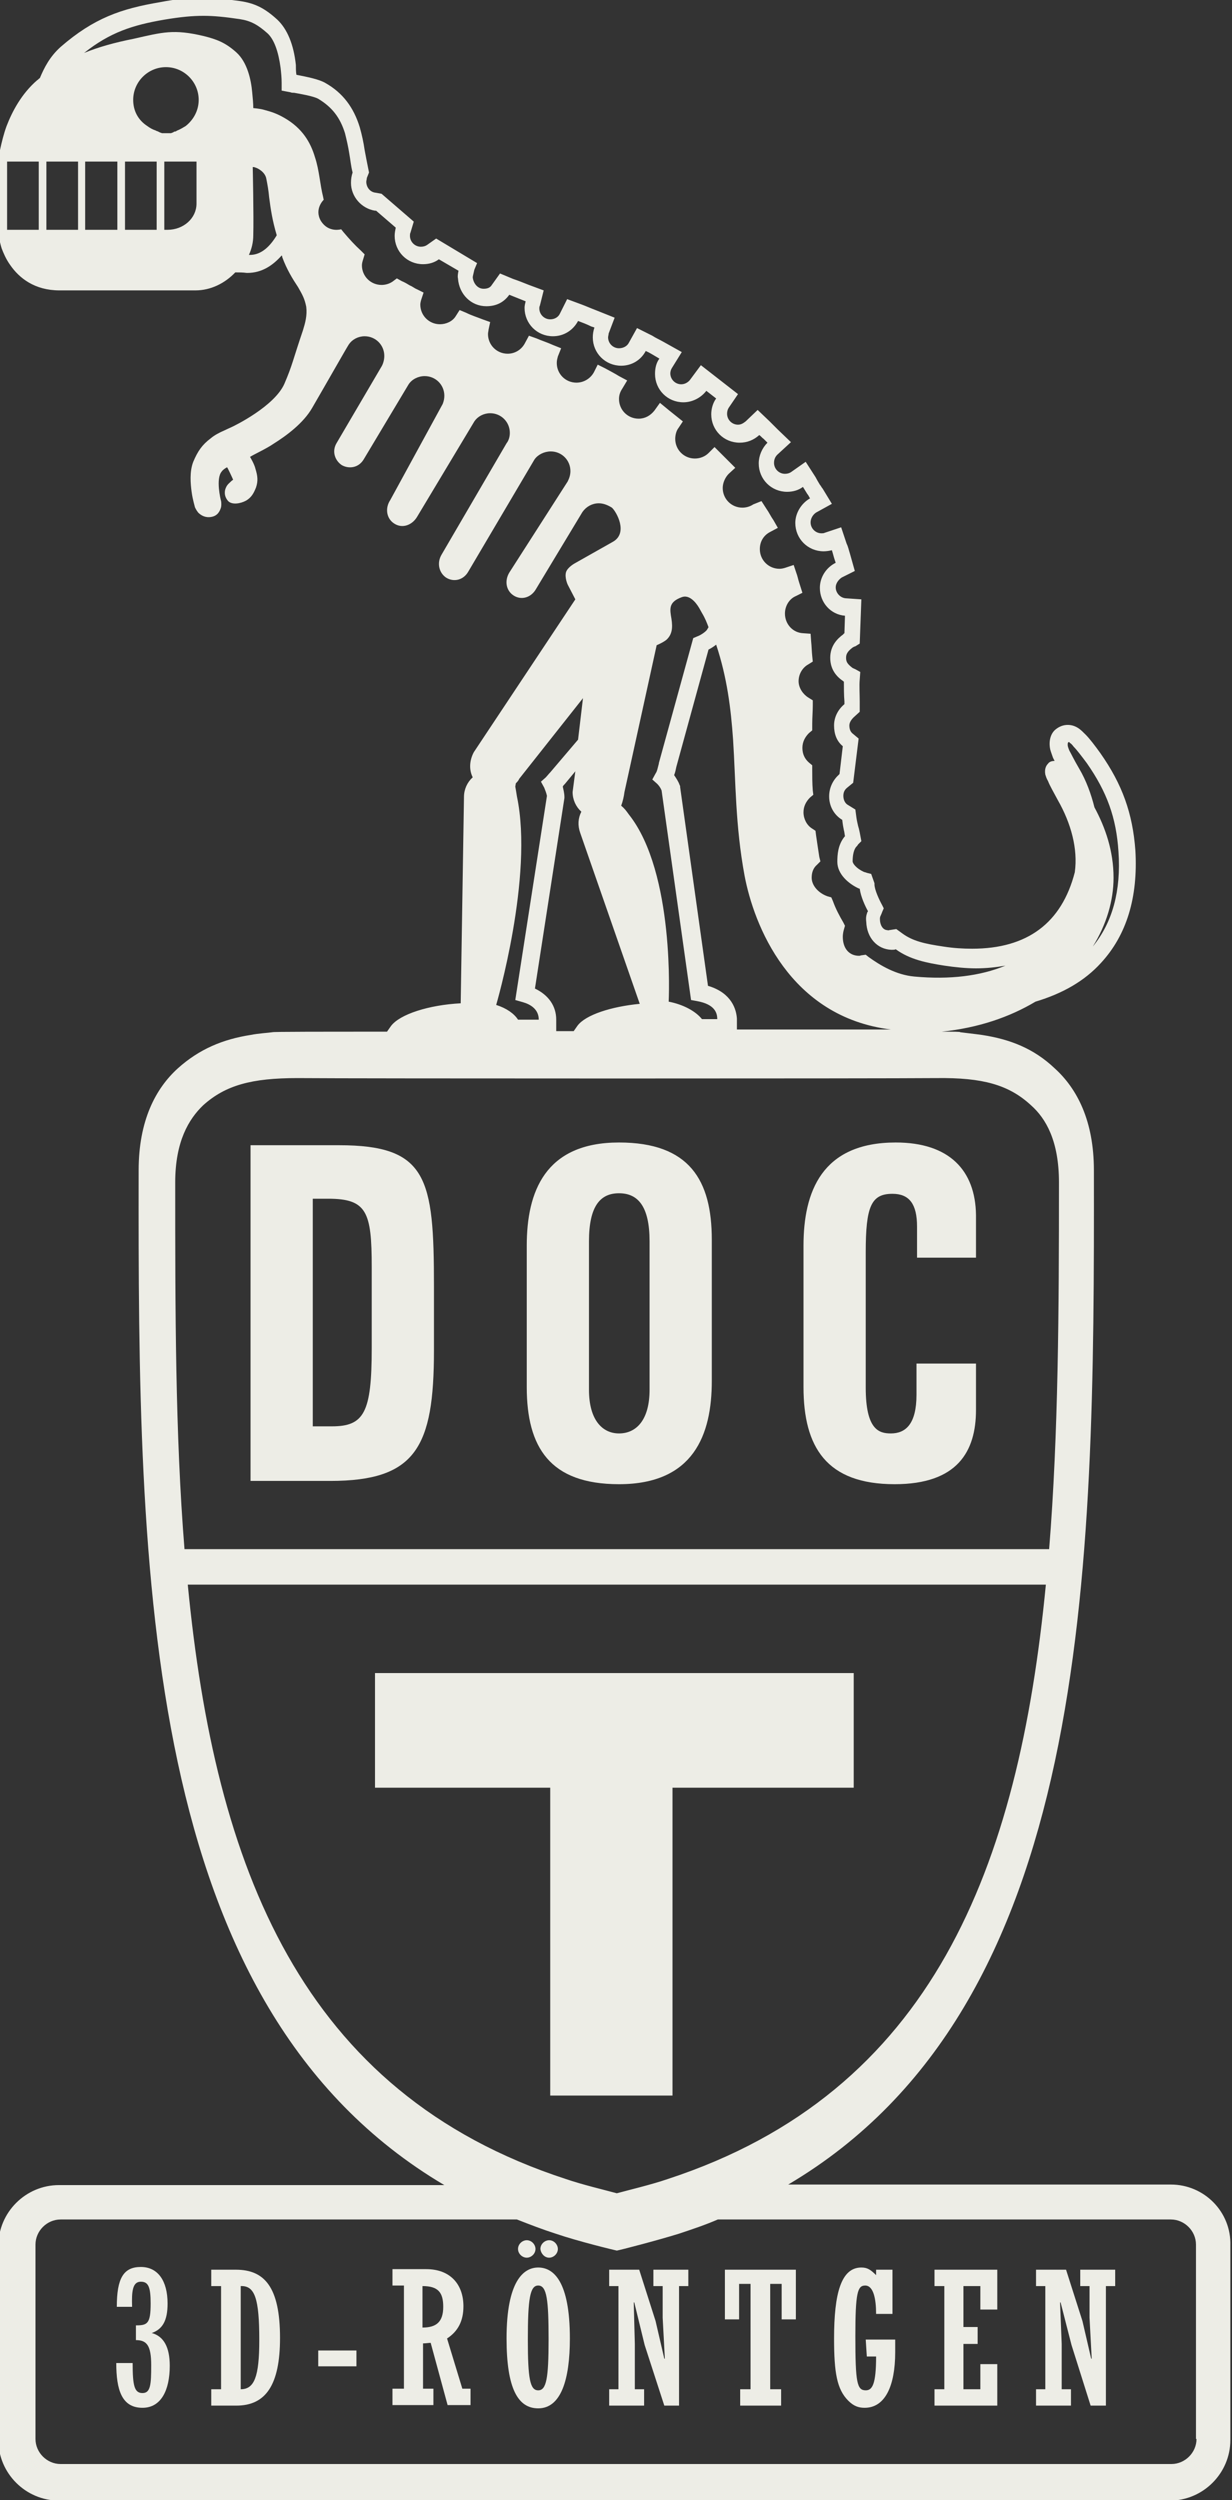
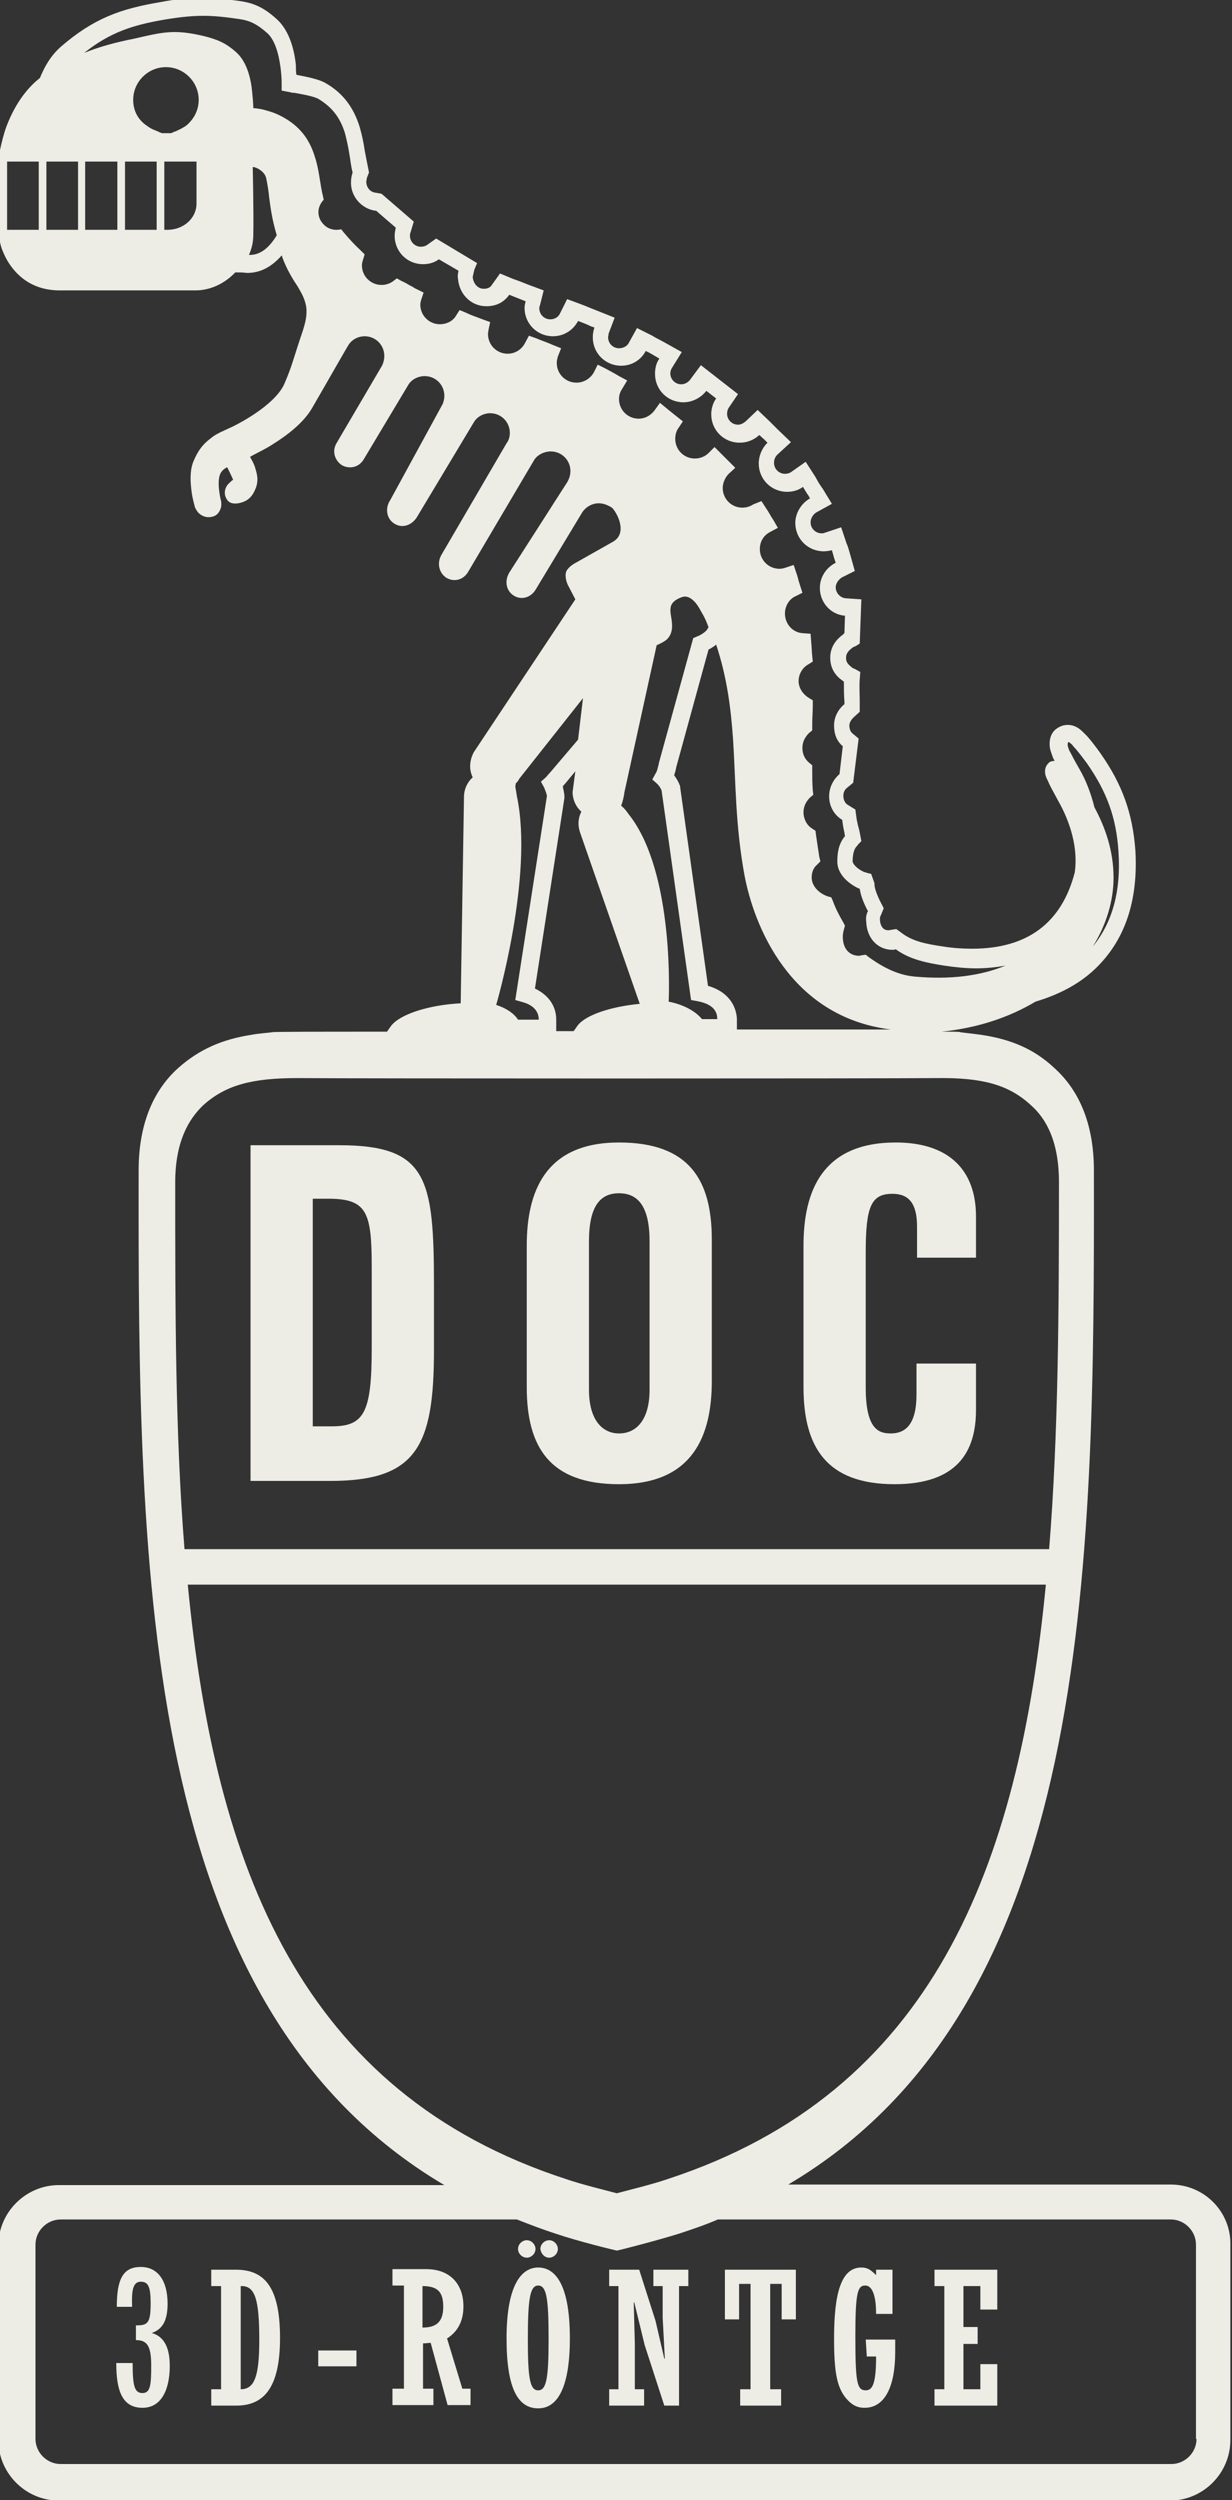
<svg xmlns="http://www.w3.org/2000/svg" version="1.1" id="Calque_1" x="0px" y="0px" viewBox="207.1 6.4 225.7 458" enable-background="new 207.1 6.4 225.7 458" xml:space="preserve">
  <rect x="207.1" y="6.4" width="225.7" height="458" fill="#333333" stroke="none" />
  <g>
    <path fill="#EDEDE6" d="M421.6,406.6h-70.1c55.5-32.8,56.1-111.9,56-185.8c0-9.1-3.1-15-7.2-18.7c-3.8-3.6-8.1-5.3-13.3-6.1   c-1.4-0.2-3.3-0.4-4-0.5c0.1-0.1-1.2-0.1-3.4-0.1c6.8-0.7,12.5-2.7,17.2-5.5c5-1.5,9-3.8,12-7.1c4.7-5.1,6.8-12,6.3-20.6   c-0.5-6.8-2.4-12.1-6.4-17.8c-1-1.4-2-2.7-2.7-3.4c-0.5-0.5-0.8-0.8-1.2-1.1c-0.7-0.5-1.4-0.7-2.1-0.7c-0.8,0-1.6,0.3-2.3,0.9   c-0.9,0.8-1.2,2.2-0.9,3.6c0.1,0.4,0.3,0.9,0.5,1.5c0.1,0.2,0.2,0.4,0.3,0.6c-0.6,0-1,0.2-1.2,0.5c-0.3,0.3-0.7,0.9-0.5,2   c0.1,0.3,0.2,0.7,0.5,1.2c0.3,0.8,1,2,1.8,3.5c2.4,4.2,3.7,8.9,3.1,13.2c-2.4,9.3-8.7,14-18.8,14c-1.7,0-3.4-0.1-5.3-0.4   c-3.4-0.5-5.6-1-7.5-2.4l-1.1-0.8l-1.3,0.2c-0.1,0-0.2,0.1-0.3,0c-0.9,0-1.4-1-1.4-2c0-0.3,0-0.4,0.2-0.8c0.1-0.2,0.2-0.5,0.2-0.5   l0.3-0.7l-0.3-0.6c-0.5-0.9-1.4-2.8-1.4-3.8v-0.2l-0.6-1.7l-0.8-0.2c-0.2-0.1-0.4-0.1-0.6-0.2c-1.3-0.6-2-1.5-2-1.9   c0-0.8,0.1-1.9,0.6-2.6c0.1-0.1,0.3-0.3,0.4-0.5l0.6-0.6l-0.3-1.6c-0.1-0.5-0.2-0.9-0.3-1.2c-0.1-0.5-0.2-0.8-0.3-1.5l-0.2-1.5   l-1.3-0.8c-0.6-0.3-0.9-1-0.9-1.7c0-0.6,0.2-1.1,0.7-1.5l1.1-0.9l1-8.1l-1.2-1c-0.2-0.2-0.5-0.6-0.5-1.4c0-0.7,0.6-1.3,0.8-1.5   l1.1-1v-1.9c0-1.2-0.1-3,0-4l0.1-1.4l-0.9-0.5c-0.2-0.1-0.5-0.2-0.6-0.3c-0.9-0.7-1.1-1.1-1.1-1.8c0-0.6,0.2-1.1,1.1-1.8   c0.1-0.1,0.5-0.3,0.6-0.3l0.8-0.5l0.3-8.1l-2.9-0.2c-1-0.1-1.8-1-1.8-2c0-0.7,0.5-1.4,1.1-1.8l2.4-1.2l-0.9-3.2   c-0.2-0.6-0.3-1.2-0.6-1.8l-1-3l-3,1c-0.2,0.1-0.4,0.1-0.6,0.1c-1.1,0-2-0.9-2-2c0-0.7,0.4-1.4,1-1.8l2.9-1.6l-1.7-2.8   c-0.2-0.2-0.3-0.5-0.5-0.7c-0.3-0.5-0.6-1-0.8-1.4l-1.8-2.8l-2.7,1.9c-0.3,0.2-0.7,0.3-1.1,0.3c-1.1,0-2-0.9-2-2   c0-0.6,0.2-1.1,0.6-1.5l2.5-2.3l-2.4-2.3c-0.2-0.2-0.5-0.5-0.7-0.7c-0.3-0.3-0.5-0.5-0.8-0.8l-2.2-2.1l-2.2,2.1   c-0.4,0.3-0.8,0.6-1.4,0.6c-1.1,0-2-0.9-2-2c0-0.4,0.1-0.8,0.3-1.1l1.7-2.5l-6.8-5.3l-2,2.7c-0.4,0.5-1,0.8-1.6,0.8   c-1.1,0-2-0.9-2-2c0-0.3,0.1-0.7,0.3-1l1.8-2.9l-3.4-1.9c-0.7-0.4-1.4-0.7-2-1.1l-2.8-1.4l-1.5,2.7c-0.3,0.6-1,1-1.8,1   c-1.1,0-2-0.9-2-2c0-0.2,0.1-0.5,0.1-0.7l1.1-2.9l-3.5-1.4c-0.8-0.3-1.7-0.7-2.5-1l-2.7-1l-1.3,2.6c-0.3,0.7-1,1.1-1.8,1.1   c-1.1,0-2-0.9-2-2c0-0.2,0-0.3,0.1-0.5l0.7-2.8l-2.7-1c-1-0.4-2-0.8-2.9-1.1l-2.4-1l-1.5,2.1c-0.3,0.5-0.8,0.7-1.5,0.7   c-1.2,0-1.9-1.1-2-2.1c0-0.2,0.2-0.9,0.3-1.4l0.5-1.2l-7.5-4.5l-1.7,1.2c-0.3,0.2-0.7,0.3-1.1,0.3c-1.1,0-2-0.9-2-2   c0-0.2,0-0.4,0.1-0.6l0.6-2l-5.9-5.1l-1.1-0.2c-1-0.1-1.7-1-1.7-2c0-0.2,0.1-0.5,0.1-0.7l0.4-1l-0.2-1c-0.2-1-0.4-2-0.6-3.1   c-0.2-1.4-0.5-2.8-0.9-4.2c-1.1-3.6-3.1-6.3-6.3-8.1c-1.2-0.7-3.3-1.1-5.3-1.5c-0.1-0.6-0.1-1.2-0.1-1.8c-0.4-3.8-1.6-6.6-3.4-8.3   c-2.3-2.1-4.1-3-6.8-3.4c-2.8-0.4-5-0.6-7-0.6c-2.3,0-4.6,0.2-7.7,0.8c-7.1,1.2-12.1,2.9-18.2,8.2c-2,1.8-3,3.8-3.8,5.7   c-0.2,0.1-0.3,0.3-0.5,0.4c-2.9,2.5-4.6,5.8-5.6,8.4c-1,2.7-1.6,6.5-1.6,6.5l0,0l-0.1,12.5l0,0c0,0,0.5,2.5,0.8,3.4   c0.3,0.8,0.8,2,1.6,3.1c1.6,2.3,4.4,4.6,9,4.6c10,0,13.8,0,24.9,0c2.8,0,5.4-1.3,7.3-3.3c0.7,0,1.4,0,2.1,0.1h0.1   c2.7,0,4.7-1.4,6.3-3.2c0.1,0.1,0.1,0.2,0.1,0.3c0.8,2.2,1.9,4,2.9,5.5c0.8,1.4,1.2,2.1,1.5,3.6c0.2,1.6-0.2,3-0.6,4.3   c-1.9,5.6-1.9,6.3-3.4,9.8c-1.8,4.1-9.1,7.7-9.8,8c-0.2,0.1-0.7,0.3-1.3,0.6c-0.7,0.3-1.7,0.8-2.4,1.4c-1.6,1.2-2.4,2.4-3.2,4.3   c-0.7,1.8-0.5,4-0.3,5.5c0.2,1.5,0.6,2.7,0.6,2.8c0,0,0.2,0.5,0.6,1c0.5,0.5,1.3,1,2.4,0.8c1.2-0.2,1.6-1.1,1.8-1.8   c0.1-0.6,0-1.1,0-1.1c-0.1-0.3-1-4.1,0.1-5.4c0.2-0.3,0.6-0.6,1-0.8c0.1,0.1,1.1,2.2,1.1,2.3c-0.2,0.1-0.5,0.4-0.6,0.5   c0,0-0.5,0.4-0.7,0.9c-0.3,0.6-0.4,1.6,0.4,2.5c0.7,0.7,2.2,0.5,3.3-0.1c1-0.6,1.4-1.4,1.8-2.4c0.4-1.2,0.3-2.1-0.1-3.4   c-0.2-0.9-1-2.2-1-2.2c0.8-0.5,3-1.5,4.3-2.4c2.4-1.5,5.5-3.8,7.1-6.6c2.5-4.3,6.3-11,6.7-11.6c0.6-0.9,1.7-1.5,2.9-1.5   c2,0,3.6,1.6,3.6,3.6c0,0.7-0.2,1.5-0.6,2.1l-8.1,13.8c-1,1.6-0.3,3.3,0.9,4.1c1.2,0.7,3,0.6,4-1l8.2-13.7c0.6-1,1.8-1.6,3-1.6   c2,0,3.6,1.6,3.6,3.6c0,0.5-0.1,1-0.3,1.5L278.6,98c-1,1.5-0.7,3.4,0.7,4.3c1.5,1,3.3,0.3,4.2-1.2L294,83.6   c0.6-0.9,1.7-1.5,2.9-1.5c2,0,3.6,1.6,3.6,3.6c0,0.7-0.2,1.4-0.6,1.9L288,108c-0.9,1.5-0.5,3.3,0.8,4.2c1.4,0.9,3.2,0.5,4.1-1.1   L305,90.6c0.6-0.9,1.8-1.5,3-1.5c2,0,3.6,1.6,3.6,3.6c0,0.7-0.2,1.3-0.5,1.9l-10.7,16.7c-0.9,1.5-0.6,3.3,0.8,4.2   c1.4,0.9,3.2,0.4,4.1-1.2l8.5-14.1c0.7-1,1.8-1.6,3-1.6c0.8,0,1.6,0.3,2.4,0.8c0.8,0.7,3.1,4.7,0.1,6.3l-6.9,3.9   c0,0-1.3,0.7-1.6,1.6c-0.3,1,0.3,2.3,0.3,2.3l1.4,2.7l-18.6,28c-0.8,1.5-0.9,3.2-0.2,4.6c-1,0.9-1.6,2.2-1.6,3.6l-0.6,37.8   c-5.8,0.3-11.2,2-12.8,4.2l-0.7,1c-11.6,0-21.1,0-21,0.1c-0.6,0.1-2.5,0.2-4,0.5c-5.1,0.8-9.4,2.6-13.3,6.1   c-4.1,3.7-7.2,9.6-7.2,18.7c-0.1,74,0.5,153.1,56,185.9h-70.6c-6.1,0-11.1,5-11.1,11.1v35.6c0,6.1,5,11.1,11.1,11.1h203.5   c6.1,0,11.1-5,11.1-11.1v-35.6C432.7,411.6,427.7,406.6,421.6,406.6z M336.9,121.3c-0.1,0.2-0.2,0.3-0.3,0.5   c-0.3,0.4-1.2,1-1.8,1.2l-0.7,0.3l-6.3,22.9v0.1c-0.2,0.7-0.3,1.4-0.6,1.8l-0.6,1.1l0.9,0.8c0.3,0.3,0.6,0.7,0.8,1.2l5.4,38.4   l1.1,0.2c3.3,0.6,3.7,2.2,3.7,3.3c-0.7,0-1.7,0-2.8,0c-1.2-1.5-3.5-2.7-6.1-3.2c0,0,1.2-23.6-7.3-34.3c-0.5-0.7-0.8-1.1-1.4-1.6   c0.3-0.8,0.5-1.7,0.6-2.5l5.9-26.9c0,0,1.2-0.5,1.8-1c1.3-1.2,1.1-2.8,0.8-4.5c-0.2-1.4-0.2-2.5,2-3.3c1.3-0.5,2.5,0.8,3.2,2   l0.5,0.9C336.3,119.7,336.6,120.5,336.9,121.3z M301.6,149.9c0.2-0.2,0.5-0.5,0.6-0.8l11.7-14.8l-0.9,7.6l-5.1,6   c-0.3,0.3-0.6,0.7-0.8,0.9l-0.9,0.8l0.6,1.1c0.2,0.5,0.4,1,0.5,1.5l-5.8,37.4l1.4,0.4c1.4,0.4,2.9,1.3,2.9,3.2c-1,0-2.3,0-3.8,0   c-0.7-1.1-2.1-2.1-4-2.7c0,0,6.9-23.5,3.8-38.2c-0.1-0.7-0.2-1.2-0.3-1.8L301.6,149.9z M305.1,187.5l5.4-34.9v-0.2   c0-0.7-0.2-1.4-0.3-1.9c0.1-0.2,0.2-0.3,0.4-0.5l1.9-2.3l-0.5,3.8c0,1.4,0.6,2.7,1.6,3.6c-0.6,1.2-0.7,2.5-0.2,3.9l10.9,31.3   c-5.2,0.5-9.9,2-11.4,4l-0.7,1c-1,0-2,0-3.2,0v-2.1C309,190.7,307.6,188.7,305.1,187.5z M336.8,187l-5.1-36.4v-0.2l-0.1-0.2   c-0.2-0.6-0.6-1.2-1-1.8c0.2-0.5,0.3-1,0.4-1.5l5.9-21.5c0.4-0.2,0.9-0.5,1.4-0.9c2,6,2.7,11.7,3.1,17.4c0.5,7.8,0.4,15.7,2.1,24.9   c1.7,9,8.2,25.9,26.8,28.2c-8.1,0-18.8,0-28.2,0v-2C342,191.4,341.2,188.3,336.8,187z M402.8,142.4L402.8,142.4   c0.1-0.1,0.2-0.1,0.3,0.1c0.2,0.1,0.4,0.3,0.7,0.7c0.6,0.6,1.5,1.8,2.4,3c3.7,5.3,5.4,10,5.8,16.2c0.5,7.2-1.1,13-4.7,17.4   c2.5-4,3.8-8.4,3.8-12.6c0-4.9-1.5-9.2-3.5-12.9c-0.6-2.4-1.5-4.9-2.8-7.1c-1-1.7-1.5-2.8-1.8-3.3c-0.2-0.5-0.3-0.8-0.3-1   C402.7,142.6,402.7,142.5,402.8,142.4z M237.2,10c3-0.5,5.1-0.7,7.2-0.7c1.9,0,3.9,0.2,6.6,0.6c2,0.3,3.3,1,5.1,2.6   c1.2,1.1,2,3.3,2.4,6.3c0.1,0.9,0.2,1.8,0.2,2.8v1.4l1.6,0.3c0.2,0.1,0.5,0.1,0.7,0.1c1.1,0.2,3.5,0.6,4.4,1.1   c2.5,1.5,4,3.4,4.9,6.3c0.3,1.2,0.6,2.5,0.8,3.8c0.2,1.1,0.3,2.3,0.6,3.4c-0.2,0.6-0.3,1.2-0.3,1.9c0,2.5,1.9,4.7,4.4,5.1h0.2   l3.6,3.1c-0.1,0.5-0.2,1-0.2,1.5c0,2.9,2.3,5.2,5.2,5.2c1.1,0,2.1-0.3,2.9-0.9l3.6,2.1c-0.1,0.5-0.2,1-0.1,1.4   c0.2,2.9,2.4,5.1,5.2,5.1c1.8,0,3.2-0.7,4.2-2.1c1,0.4,2,0.8,3,1.2l0,0c-0.1,0.4-0.2,0.8-0.2,1.2c0,2.9,2.3,5.2,5.2,5.2   c2,0,3.7-1.1,4.6-2.8c0.8,0.3,1.6,0.6,2.4,1l0.6,0.2c-0.2,0.6-0.3,1.2-0.3,1.8c0,2.9,2.3,5.2,5.2,5.2c1.9,0,3.6-1,4.5-2.7l0,0   c0.7,0.3,1.3,0.7,2,1.1l0.5,0.3c-0.6,0.8-0.8,1.8-0.8,2.8c0,2.9,2.3,5.2,5.2,5.2c1.6,0,3.2-0.8,4.2-2.1l1.8,1.4   c-0.6,0.8-0.9,1.9-0.9,2.9c0,2.9,2.3,5.2,5.2,5.2c1.4,0,2.6-0.5,3.6-1.4l0,0c0.3,0.2,0.5,0.5,0.8,0.7c0.2,0.2,0.5,0.5,0.7,0.7   c-1,1-1.6,2.4-1.6,3.8c0,2.9,2.3,5.2,5.2,5.2c1.1,0,2.1-0.3,2.9-0.9l0,0c0.3,0.5,0.5,0.8,0.8,1.3c0.2,0.2,0.3,0.5,0.5,0.8   c-1.6,0.9-2.7,2.7-2.7,4.5c0,2.9,2.3,5.2,5.2,5.2c0.5,0,1.1-0.1,1.5-0.2c0.2,0.6,0.3,1.1,0.5,1.7l0.2,0.6c-1.8,0.9-2.9,2.7-2.9,4.6   c0,2.7,2,4.9,4.6,5.1l-0.1,3.2c-0.1,0.1-0.2,0.1-0.2,0.2c-1.1,0.8-2.4,2.1-2.4,4.3s1.2,3.5,2.4,4.3c0.1,0.1,0.1,0.1,0.1,0.1   c0,1,0,2.5,0.1,3.6v0.5c-1.2,1-1.9,2.4-1.9,3.9c0,1.6,0.5,2.9,1.6,3.8l-0.6,5.1l-0.1,0.1c-1.1,1-1.8,2.4-1.8,4   c0,1.8,0.9,3.4,2.4,4.3l0,0c0.1,0.9,0.2,1.4,0.3,1.9c0.1,0.3,0.1,0.6,0.2,1.1c-0.1,0.1-0.1,0.1-0.1,0.1c-1.2,1.5-1.3,3.3-1.3,4.6   c0,2.2,2,4,4,4.9h0.1c0.2,1.5,1,3.2,1.5,4.1c0,0.1,0,0.1-0.1,0.2c-0.2,0.6-0.3,1-0.2,1.8c0.1,2.9,2,5,4.6,5.1h0.1   c0.3,0,0.5,0,0.7-0.1l0,0c2.6,1.9,5.7,2.5,8.9,3c2,0.3,4,0.5,5.8,0.5c1.9,0,3.7-0.2,5.4-0.5c-4.6,1.9-10.2,2.6-16.7,2   c-3.3-0.3-6.2-2-8.4-3.6l-0.5-0.4l-0.7,0.1c-0.2,0-0.3,0.1-0.5,0.1c-1.8,0-3-1.3-3-3.5c0-0.4,0.1-1,0.2-1.3l0.2-0.7l-0.3-0.6   c-0.7-1.2-1.4-2.5-1.9-3.9l-0.3-0.7l-0.7-0.2c-1.7-0.6-2.9-2-2.9-3.4c0-1,0.3-1.8,1-2.4l0.6-0.6l-0.2-0.8c-0.2-1.3-0.4-2.6-0.6-4   l-0.1-0.8l-0.6-0.4c-1-0.6-1.6-1.8-1.6-3c0-1.1,0.5-2,1.2-2.7l0.6-0.5l-0.1-0.8c-0.1-1.3-0.1-2.6-0.1-3.9v-0.7l-0.6-0.5   c-0.8-0.7-1.2-1.6-1.2-2.7c0-1.1,0.5-2,1.2-2.7l0.6-0.5V139c0-1.2,0.1-2.3,0.1-3.4v-0.9l-0.8-0.5c-1-0.6-1.8-1.8-1.8-3   c0-1.3,0.7-2.5,1.8-3.1l0.8-0.5l-0.1-1c-0.1-0.9-0.1-1.8-0.2-2.7l-0.1-1.4l-1.4-0.1c-1.9-0.1-3.3-1.7-3.3-3.6c0-1.4,0.8-2.7,2-3.2   l1.2-0.6l-0.6-1.9c-0.2-0.6-0.3-1.2-0.5-1.7l-0.5-1.5l-1.5,0.5c-0.3,0.1-0.7,0.2-1.1,0.2c-2,0-3.6-1.6-3.6-3.6   c0-1.4,0.7-2.5,1.8-3.1l1.5-0.8l-0.8-1.4c-0.5-0.7-0.8-1.4-1.3-2.1l-0.9-1.4l-1.5,0.6c-0.6,0.4-1.3,0.6-2,0.6c-2,0-3.6-1.6-3.6-3.6   c0-1,0.5-2,1.1-2.6l1.2-1.1l-1.2-1.2c-0.5-0.5-1-1-1.5-1.5l-1.1-1.1l-1.1,1.1c-0.6,0.6-1.5,1-2.5,1c-2,0-3.6-1.6-3.6-3.6   c0-0.7,0.2-1.5,0.6-2l0.8-1.2l-2.5-2l-1.7-1.4l-1,1.4c-0.7,0.9-1.7,1.5-2.9,1.5c-2,0-3.6-1.6-3.6-3.6c0-0.7,0.2-1.3,0.6-1.9   l0.9-1.5l-1.5-0.8c-0.8-0.5-1.6-0.9-2.5-1.4l-1.4-0.7l-0.7,1.4c-0.6,1.1-1.8,1.9-3.2,1.9c-2,0-3.6-1.6-3.6-3.6   c0-0.5,0.1-0.8,0.2-1.2l0.6-1.5l-1.5-0.6c-1.1-0.5-2.1-0.8-3-1.2l-1.4-0.5l-0.7,1.3c-0.6,1.2-1.8,2-3.2,2c-2,0-3.6-1.6-3.6-3.6   c0-0.3,0.1-0.6,0.1-0.8l0.3-1.4l-1.4-0.5c-1-0.4-2-0.7-3-1.2l-1.2-0.5l-0.7,1.1c-0.6,1-1.8,1.5-2.9,1.5c-2,0-3.6-1.6-3.6-3.6   c0-0.3,0.1-0.7,0.2-1l0.4-1.2l-1.2-0.6c-0.5-0.2-0.8-0.5-1.3-0.7c-0.5-0.3-1-0.6-1.5-0.8l-0.9-0.5l-0.8,0.6c-0.6,0.4-1.3,0.6-2,0.6   c-2,0-3.6-1.6-3.6-3.6c0-0.3,0.1-0.7,0.2-1l0.3-1l-0.7-0.7c-1.1-1-2.1-2.1-3.2-3.4l-0.4-0.5c0,0-2.3,0.7-3.7-1.5   c-1.3-2.2,0.5-3.9,0.5-3.9l-0.1-0.5c-0.6-2.4-0.7-4.9-1.5-7.3c-0.8-2.7-2.3-5.3-5.6-7.2c-1.4-0.8-2.3-1.1-3.8-1.5   c-0.7-0.2-1.9-0.3-1.9-0.3c0-0.8-0.1-1.9-0.2-2.9c-0.2-2.3-0.9-5.5-2.9-7.3s-3.6-2.4-6-3c-5.5-1.3-7.5-0.7-12.8,0.5   c-3.5,0.7-6.4,1.5-9.1,2.6C227.3,12.3,231.4,11,237.2,10z M231.5,24.7c0-3.3,2.7-6,6-6c3.3,0,6,2.7,6,6c0,2-1,3.7-2.4,4.8   c-0.5,0.3-1,0.6-1.5,0.8c-0.1,0-0.1,0.1-0.2,0.1c-0.1,0.1-0.2,0.1-0.3,0.1c-0.1,0-0.2,0.1-0.2,0.1s-0.2,0.1-0.2,0.1   c-0.1,0-0.2,0.1-0.3,0.1c-0.1,0-0.1,0-0.2,0c-0.2,0-0.4,0-0.6,0s-0.4,0-0.6,0c-0.1,0-0.1,0-0.2,0c-0.1,0-0.2-0.1-0.3-0.1   c-0.1,0-0.2-0.1-0.2-0.1c-0.1,0-0.2-0.1-0.2-0.1c-0.1,0-0.2-0.1-0.3-0.1c-0.1,0-0.1-0.1-0.2-0.1c-0.6-0.2-1.1-0.5-1.5-0.8l0,0   C232.4,28.4,231.5,26.7,231.5,24.7z M235.8,36v12.5H230V36H235.8z M237.2,36h5.9v7.7c0,2.7-2.4,4.8-5.3,4.8h-0.6V36z M228.6,36   v12.5h-5.9V36H228.6z M208.4,48.5V36h5.8v12.5H208.4z M215.6,48.5V36h5.8v12.5H215.6z M252.9,53.1L252.9,53.1c-0.1,0-0.1,0-0.2,0   c0.5-1.1,0.8-2.3,0.8-3.6c0.1-3.5-0.1-12.5-0.1-12.5c0.1,0,0.3,0,0.5,0.1c0.4,0.1,1.8,0.8,2,2.1c0.2,1,0.4,2.1,0.5,3.3   c0.3,2.3,0.6,4.3,1.4,7C256.6,51.5,255,53.1,252.9,53.1z M239.2,223c0-7.5,2.5-11.6,5.1-14.1c4.1-3.7,8.9-5,17.3-5   c10.2,0.1,107,0.1,117.1,0c8.4-0.1,13.2,1.2,17.3,5c2.7,2.4,5.1,6.5,5.1,14.1c0,23.3-0.1,46.1-1.8,67.2H240.9   C239.2,269.1,239.2,246.3,239.2,223z M241.5,296.7h157.2c-5,51.7-20.7,93-69.3,108.9c-2.9,1-7.1,2-9.3,2.6   c-2.2-0.6-6.4-1.6-9.3-2.6C262.2,389.8,246.5,348.4,241.5,296.7z M426.3,453.2c0,2.5-2.1,4.6-4.6,4.6H218.2c-2.5,0-4.6-2.1-4.6-4.6   v-35.6c0-2.5,2.1-4.6,4.6-4.6h83.6c2.3,0.9,4.6,1.8,7.1,2.6c4.1,1.4,10.7,3,11.2,3.1c0.6-0.1,7.2-1.8,11.4-3.1   c2.4-0.8,4.8-1.6,7.1-2.6h83c2.5,0,4.6,2.1,4.6,4.6V453.2z" />
-     <path fill="#EDEDE6" d="M269.2,216.2H253v61.5h14.6c15.7,0,19-6.2,19-23.9V242C286.6,222.2,285.4,216.2,269.2,216.2z M275.2,253.4   c0,11.8-1.4,14.3-7.3,14.3h-3.5v-41.7h2.8c7.1,0,8,2.4,8,12.5V253.4z" />
+     <path fill="#EDEDE6" d="M269.2,216.2H253v61.5h14.6c15.7,0,19-6.2,19-23.9V242C286.6,222.2,285.4,216.2,269.2,216.2M275.2,253.4   c0,11.8-1.4,14.3-7.3,14.3h-3.5v-41.7h2.8c7.1,0,8,2.4,8,12.5V253.4z" />
    <path fill="#EDEDE6" d="M320.5,215.7c-13.6,0-16.9,9.1-16.9,18.9v25.9c0,11,4.2,17.8,16.9,17.8c13.7,0,17-9.1,17-18.9v-25.9   C337.5,222.6,333.4,215.7,320.5,215.7z M326.1,261c0,5.5-2.4,8-5.6,8c-3,0-5.5-2.4-5.5-8v-27.2c0-6.5,2.1-8.8,5.5-8.8   c3.4,0,5.6,2.3,5.6,8.8V261z" />
    <path fill="#EDEDE6" d="M371.2,215.7c-13.6,0-16.9,9.1-16.9,18.9v25.9c0,11,4.2,17.8,16.7,17.8c11.5,0,14.9-6,14.9-13.6v-8.5H375   v5.7c0,5.4-2,7.1-4.7,7.1c-2.2,0-4.6-0.7-4.6-8.4v-24.8c0-8.4,1-10.7,4.9-10.7c3.1,0,4.5,1.9,4.5,6v5.7h10.8v-7.8   C385.8,220.8,381,215.7,371.2,215.7z" />
-     <polygon fill="#EDEDE6" points="330.3,390.3 330.3,333.9 363.5,333.9 363.5,312.9 275.8,312.9 275.8,333.9 307.9,333.9    307.9,390.3  " />
    <path fill="#EDEDE6" d="M234.9,433.8L234.9,433.8c2-0.7,2.9-2.3,2.9-5.4c0-4.2-1.8-6.7-4.9-6.7c-3.2,0-4.4,2.1-4.4,7.3h2.8   c-0.1-2.9,0.1-4.6,1.6-4.6c1.4,0,1.8,1,1.8,4c0,3.7-0.6,4-2.7,4v2.7c2,0,2.8,1,2.8,4.6c0,3.5-0.1,5.1-1.6,5.1   c-1.5,0-1.8-1.4-1.8-5.5h-3c0,4.9,1,8.2,4.8,8.2c3.4,0,5-3.2,5-7.7C238.2,436.4,237.1,434.4,234.9,433.8z" />
    <path fill="#EDEDE6" d="M250.3,422.2h-4.5v3h1.8v18.9h-1.8v3h4.6c5.4,0,8-3.8,8-12.4C258.4,425.3,255.5,422.2,250.3,422.2z    M251.2,444.1v-18.9c2.6-0.1,3.4,2.3,3.4,9.9C254.6,441.8,253.7,444.1,251.2,444.1z" />
    <rect x="265.4" y="437" fill="#EDEDE6" width="7" height="2.9" />
    <path fill="#EDEDE6" d="M289,434.8c2-1.3,3-3.2,3-5.9c0-4-2.4-6.8-6.8-6.8h-6.2v3h2.1v18.9h-2.1v3h7.5v-3h-1.9v-8.3   c0.5,0,1.1-0.1,1.4-0.1l3.1,11.4h4.2v-3h-1.5L289,434.8z M284.5,432.8v-7.6c2.9,0,3.8,1.2,3.8,3.8   C288.3,431.8,287,432.8,284.5,432.8z" />
    <path fill="#EDEDE6" d="M307.7,420c0.8,0,1.6-0.7,1.6-1.6c0-0.8-0.7-1.6-1.6-1.6c-0.8,0-1.6,0.7-1.6,1.6   C306.2,419.3,306.9,420,307.7,420z" />
    <path fill="#EDEDE6" d="M303.6,420c0.8,0,1.6-0.7,1.6-1.6c0-0.8-0.7-1.6-1.6-1.6c-0.8,0-1.6,0.7-1.6,1.6   C302,419.3,302.8,420,303.6,420z" />
    <path fill="#EDEDE6" d="M305.7,421.8c-2.7,0-5.8,2.5-5.8,13c0,9.2,2.1,12.8,5.8,12.8c4.2,0,5.8-5.3,5.8-12.8   C311.5,424.3,308.5,421.8,305.7,421.8z M305.7,444.3c-1.5,0-1.9-2.1-1.9-9.3c0-7.5,0.4-9.9,1.9-9.9c1.6,0,1.9,2.7,1.9,9.9   C307.6,442.1,307.2,444.3,305.7,444.3z" />
    <polygon fill="#EDEDE6" points="326.8,425.2 328.5,425.2 328.5,431 328.9,438.5 328.8,438.5 327.2,431.6 324.2,422.2 318.7,422.2    318.7,425.2 320.4,425.2 320.4,444.1 318.7,444.1 318.7,447.1 325.1,447.1 325.1,444.1 323.4,444.1 323.4,435.8 323.2,428.2    323.3,428.2 325.2,436 328.8,447.1 331.5,447.1 331.5,425.2 333.2,425.2 333.2,422.2 326.8,422.2  " />
    <polygon fill="#EDEDE6" points="339.9,431.3 342.5,431.3 342.5,424.8 344.6,424.8 344.6,444.1 342.7,444.1 342.7,447.1    350.2,447.1 350.2,444.1 348.2,444.1 348.2,424.8 350.3,424.8 350.3,431.3 352.9,431.3 352.9,422.2 339.9,422.2  " />
    <path fill="#EDEDE6" d="M365.9,438.1h1.7c0,5.1-0.7,6.2-1.9,6.2c-1.6,0-1.9-1.4-1.9-9.9c0-8,0.4-9.3,1.8-9.3c1.5,0,2,2.4,2,5.2h3   v-8.1h-3v1c-1-1-1.6-1.4-2.7-1.4c-3.7,0-5,4.7-5,13c0,6.2,0.5,9.3,2.6,11.4c1,1,1.9,1.3,3,1.3c3.7,0,5.6-3.9,5.6-10.2v-2.3h-5.4   L365.9,438.1L365.9,438.1z" />
    <polygon fill="#EDEDE6" points="378.3,425.2 380.1,425.2 380.1,444.1 378.3,444.1 378.3,447.1 389.8,447.1 389.8,439.5    386.7,439.5 386.7,444.1 383.6,444.1 383.6,435.8 386.2,435.8 386.2,432.7 383.6,432.7 383.6,425.2 386.7,425.2 386.7,429.5    389.8,429.5 389.8,422.2 378.3,422.2  " />
-     <polygon fill="#EDEDE6" points="405,425.2 406.7,425.2 406.7,431 407.1,438.5 407,438.5 405.4,431.6 402.4,422.2 396.9,422.2    396.9,425.2 398.6,425.2 398.6,444.1 396.9,444.1 396.9,447.1 403.3,447.1 403.3,444.1 401.6,444.1 401.6,435.8 401.3,428.2    401.4,428.2 403.4,436 406.9,447.1 409.7,447.1 409.7,425.2 411.4,425.2 411.4,422.2 405,422.2  " />
  </g>
</svg>